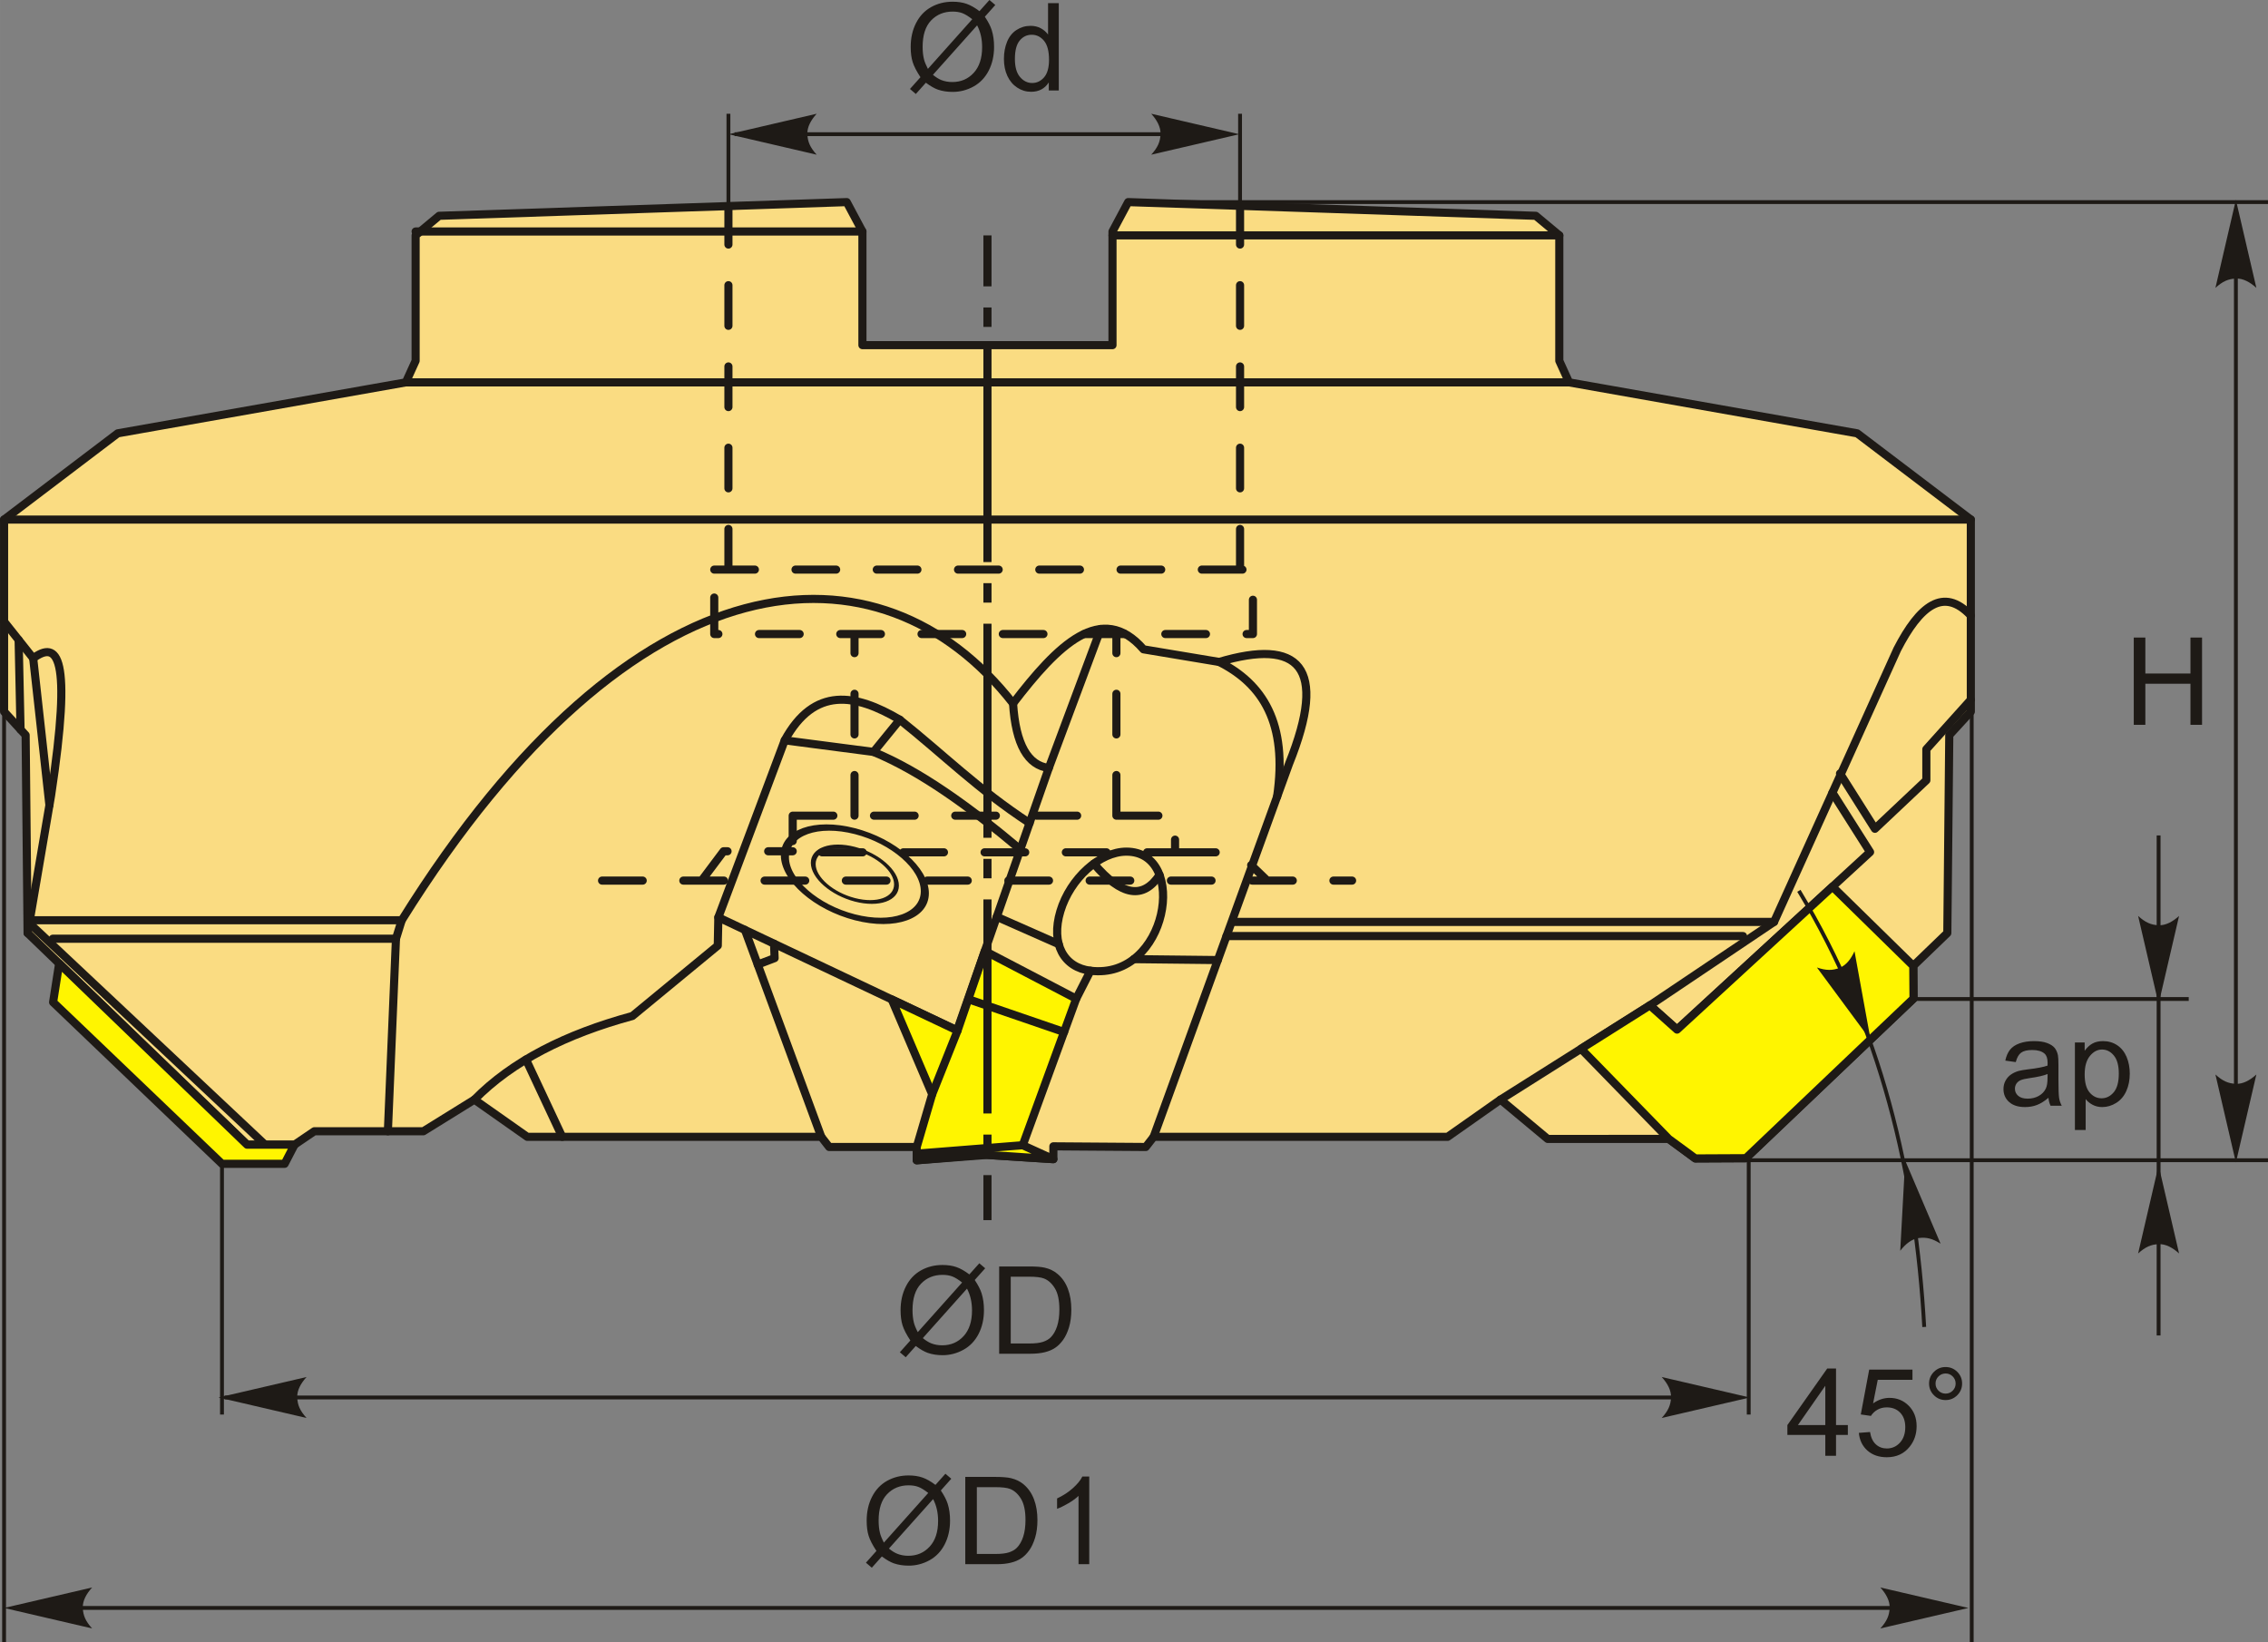
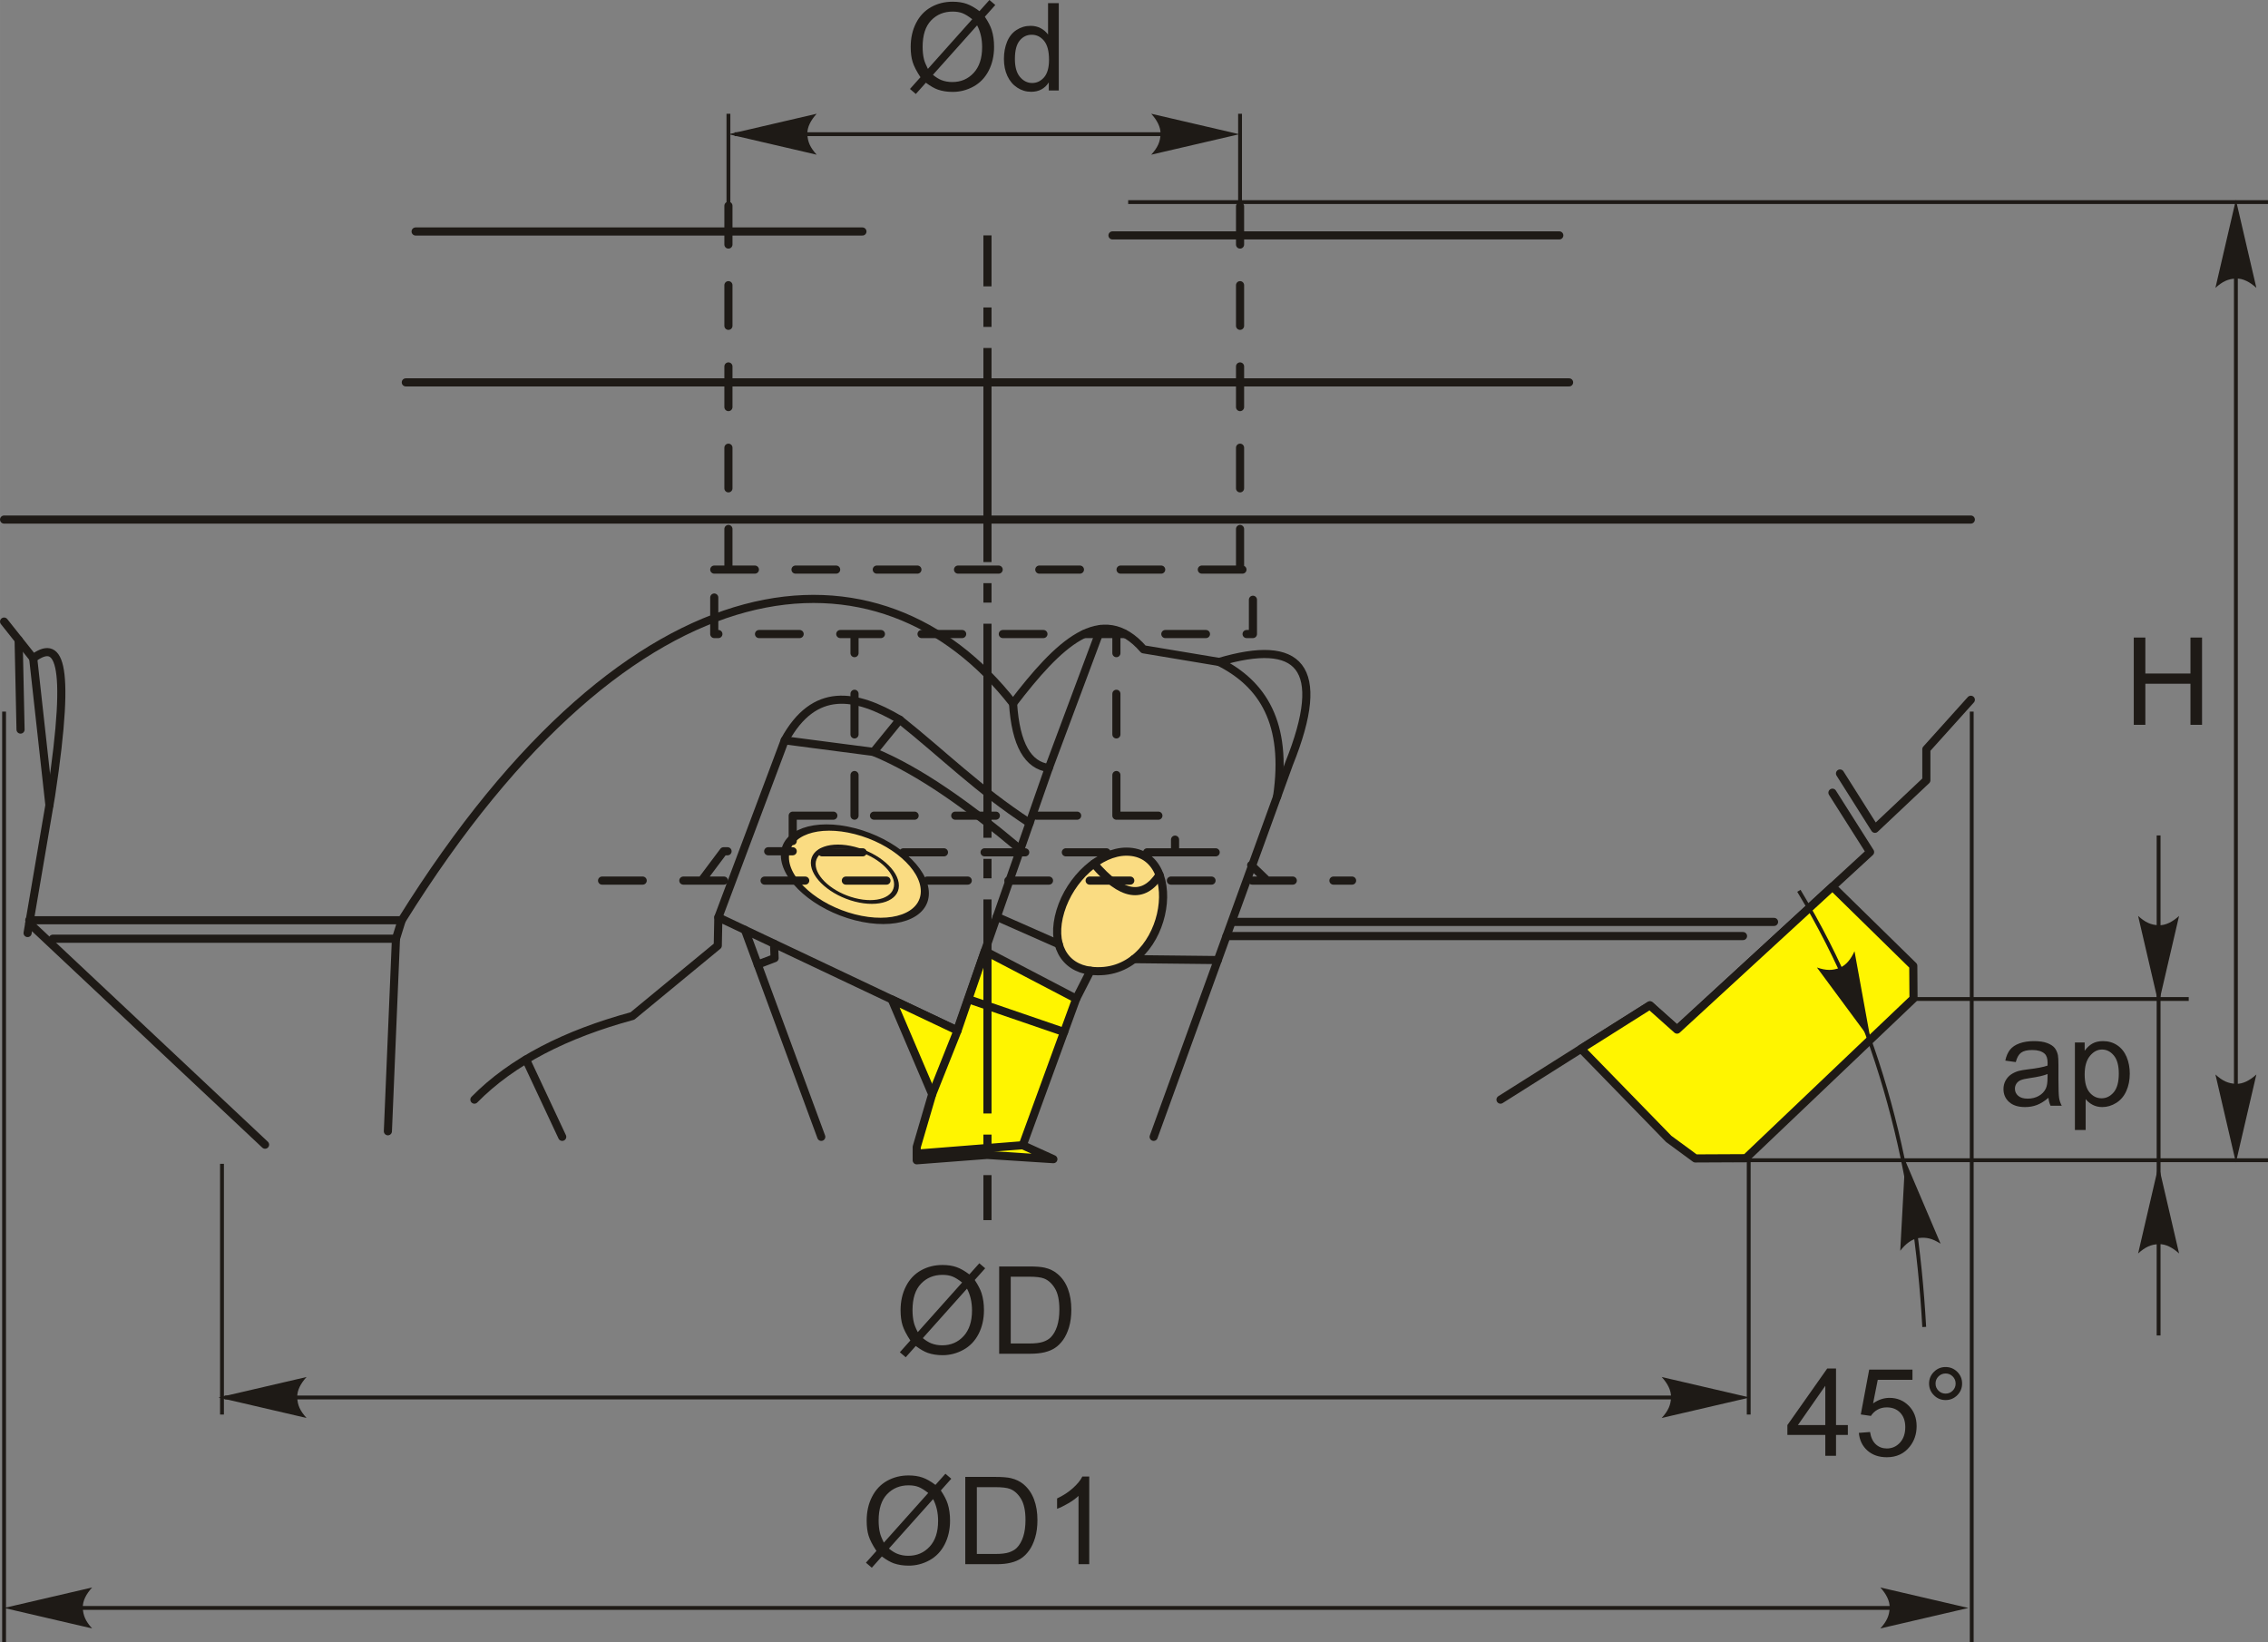
<svg xmlns="http://www.w3.org/2000/svg" xml:space="preserve" width="1395px" height="1010px" version="1.1" style="shape-rendering:geometricPrecision; text-rendering:geometricPrecision; image-rendering:optimizeQuality; fill-rule:evenodd; clip-rule:evenodd" viewBox="0 0 1376.49 996.61">
  <rect x="0" y="0" width="1376.49" height="996.61" fill="#808080" stroke="none" />
  <defs>
    <style type="text/css">
   
    .str2 {stroke:#1E1A16;stroke-width:2.33;stroke-miterlimit:22.926}
    .str0 {stroke:#1E1A16;stroke-width:4.93;stroke-linecap:round;stroke-linejoin:round;stroke-miterlimit:22.926}
    .str1 {stroke:#1E1A16;stroke-width:4.93;stroke-linecap:round;stroke-linejoin:round;stroke-miterlimit:22.926;stroke-dasharray:24.66 24.66}
    .fil1 {fill:none}
    .fil3 {fill:#1E1A16}
    .fil2 {fill:#FFF500}
    .fil0 {fill:#FADC82}
    .fil5 {fill:#1E1A16;fill-rule:nonzero}
    .fil4 {fill:#1E1A16;fill-rule:nonzero}
   
  </style>
  </defs>
  <g id="Layer_x0020_1">
    <g id="_1715409342288">
      <g>
        <g>
-           <polygon class="fil0 str0" points="639.31,695.75 695.37,696.15 700.17,689.99 878.58,689.99 910.69,667.4 939.33,691.26 1012.78,691.24 1028.92,703.1 1059.59,702.95 1161.35,606.06 1161.21,586.22 1181.87,566.3 1183.06,446.17 1196.14,431.9 1196.14,315.34 1127.16,263 952.32,232.08 946.37,219 946.37,142.87 932.1,130.98 684.71,122.66 675.19,140.5 675.19,209.48 523.42,209.48 523.42,140.5 513.9,122.66 266.51,130.98 252.24,142.87 252.24,219 246.29,232.08 71.45,263 2.47,315.34 2.47,431.9 15.55,446.17 16.74,566.3 149.95,694.75 178.75,694.75 190.77,686.6 256.95,686.6 287.92,667.4 320.03,689.99 498.44,689.99 503.24,696.15 556.37,696.15 556.37,704.23 596.47,700.79 639.31,703.54 " />
          <line class="fil1 str0" x1="523.42" y1="140.5" x2="252.24" y2="140.5" />
          <line class="fil1 str0" x1="946.37" y1="142.87" x2="675.19" y2="142.87" />
          <line class="fil1 str0" x1="952.32" y1="232.08" x2="246.29" y2="232.08" />
          <line class="fil1 str0" x1="1196.14" y1="315.34" x2="2.47" y2="315.34" />
          <path class="fil1 str0" d="M2.47 377.26c5.88,7.42 11.77,14.83 17.66,22.25 14.6,-10.67 23.9,-2.79 10.86,83.31 -4.75,27.82 -9.5,55.65 -14.25,83.48" />
          <line class="fil1 str0" x1="20.13" y1="399.51" x2="29.99" y2="488.69" />
          <line class="fil1 str0" x1="12.46" y1="442.8" x2="11.3" y2="388.38" />
          <line class="fil1 str0" x1="17.76" y1="560.3" x2="160.87" y2="694.75" />
          <path class="fil1 str0" d="M235.41 686.6l4.9 -116.86 3.5 -11.2c141.21,-226.69 290.77,-234.43 371.03,-131.61 1.61,25.12 9.1,37.63 21.7,39.2l-55.31 158.21" />
          <path class="fil1 str0" d="M581.15 625.52l-145.18 -68.76 -0.34 17.18 -51.81 42.7c-40.45,10.98 -73.02,27.48 -95.9,50.76" />
          <line class="fil1 str0" x1="243.81" y1="558.54" x2="17.76" y2="558.54" />
          <line class="fil1 str0" x1="240.31" y1="569.74" x2="32.04" y2="569.74" />
          <line class="fil1 str0" x1="319.22" y1="643.05" x2="341.21" y2="689.99" />
          <path class="fil1 str0" d="M435.97 556.76c13.43,-35.81 26.86,-71.62 40.29,-107.43 17.94,-32.8 42.81,-28.44 69.82,-12.51 26.26,20.9 47.43,42.23 78.78,62.71" />
          <line class="fil1 str0" x1="452.12" y1="564.41" x2="498.44" y2="689.99" />
          <polyline class="fil1 str0" points="459.87,585.43 470.12,581.52 469.78,572.77 " />
          <polyline class="fil1 str0" points="476.26,449.33 530.17,456.37 546.08,436.82 " />
          <path class="fil1 str0" d="M530.17 456.37c28.35,11.69 58.38,33.39 89.09,59.19" />
          <path class="fil1 str0" d="M614.84 426.93c26.98,-35.25 53.76,-62.19 79.17,-32.83 15.31,2.55 30.62,5.1 45.92,7.66 48.29,-14.29 66.34,2.31 42.4,61.82l-82.16 226.41" />
          <line class="fil1 str0" x1="636.54" y1="466.13" x2="668.04" y2="381.75" />
          <path class="fil1 str0" d="M739.93 401.76c26.39,13.28 41.74,37.08 35.16,81.77" />
          <polyline class="fil1 str0" points="910.69,667.4 1001.35,610.18 1017.83,624.9 1134.99,517.15 1112.15,481.12 " />
          <polyline class="fil1 str0" points="1196.14,424.72 1169.14,454.74 1169.14,473.58 1137.94,503.02 1116.74,469.46 " />
-           <path class="fil1 str0" d="M1001.35 610.18l75.36 -50.64 74.77 -165.44c13.53,-26.27 28.07,-38.18 44.66,-20.48" />
          <line class="fil1 str0" x1="1076.71" y1="559.54" x2="749.53" y2="559.54" />
          <line class="fil1 str0" x1="744.39" y1="568.13" x2="1057.87" y2="568.13" />
          <ellipse class="fil0 str0" transform="matrix(0.995 0.256 -0 0.732 518.832 530.596)" rx="42.68" ry="35.71" />
          <ellipse class="fil0 str0" transform="matrix(0.592 0.153 -0 0.435 518.832 530.596)" rx="42.68" ry="35.71" />
          <path class="fil0 str0" d="M683.63 516.89c-16.11,0 -34.05,16.19 -40.07,36.15 -6.02,19.96 2.28,34.21 18.27,36.14 46.89,5.66 59.88,-72.29 21.8,-72.29z" />
          <path class="fil1 str0" d="M663.88 524.17c16.81,19.87 30.03,21.82 39.86,6.85" />
          <line class="fil1 str0" x1="642.55" y1="573.03" x2="604.97" y2="556.44" />
          <line class="fil1 str0" x1="688.15" y1="582.14" x2="739.1" y2="582.7" />
          <line class="fil1 str0" x1="661.83" y1="589.18" x2="653.17" y2="606.16" />
        </g>
        <path class="fil1 str1" d="M433.49 345.71l326.94 0 0 39.11 -326.94 0 0 -39.11zm8.6 0l0 -220.82m310.52 220.82l0 -220.52m-271.5 369.87l232.05 0 0 22.25 -232.05 0 0 -22.25zm37.51 0l0 -110.24m158.94 110.24l0 -110.24m-312.16 149.65l455.21 0m-394.81 0l13.35 -17.8 41.96 0m232.05 0.64l38.15 0 17.8 17.16" />
-         <polygon class="fil2 str0" points="149.95,694.75 35.9,584.78 32.22,608.28 134.72,706.37 172.74,706.37 178.75,694.75 " />
        <polygon class="fil2 str0" points="581.15,625.52 541.2,606.6 565.76,664.14 556.37,696.15 556.37,704.23 599.13,700.96 639.31,703.54 620.72,695.08 653.17,606.16 597.72,577.19 " />
        <line class="fil1 str0" x1="620.72" y1="695.08" x2="556.37" y2="700.19" />
        <line class="fil1 str0" x1="581.15" y1="625.52" x2="565.76" y2="664.14" />
        <line class="fil1 str0" x1="645.8" y1="626.37" x2="587.69" y2="606.45" />
        <polygon class="fil2 str0" points="1001.35,610.18 959.54,636.56 1012.78,691.24 1028.92,703.1 1059.59,702.95 1161.35,606.06 1161.21,586.22 1112.16,538.15 1017.83,624.9 " />
      </g>
      <path id="ось.cdr" class="fil3" d="M596.84 142.87l4.93 0 0 30.93 -4.93 0 0 -30.93zm4.93 597.67l-4.93 0 0 -27.32 4.93 0 0 27.32zm-4.93 -51.92l0 11.8 4.93 0 0 -11.8 -4.93 0zm0 -167.34l0 11.8 4.93 0 0 -11.8 -4.93 0zm0 154.53l0 -129.92 4.93 0 0 129.92 -4.93 0zm0 -321.87l0 11.81 4.93 0 0 -11.81 -4.93 0zm0 154.54l0 -129.93 4.93 0 0 129.93 -4.93 0zm0 -321.87l0 11.8 4.93 0 0 -11.8 -4.93 0zm0 154.53l0 -129.93 4.93 0 0 129.93 -4.93 0z" />
      <line class="fil1 str2" x1="442.09" y1="124.89" x2="442.09" y2="69.05" />
      <line class="fil1 str2" x1="752.61" y1="124.89" x2="752.61" y2="69.05" />
      <line class="fil1 str2" x1="445.86" y1="81.44" x2="728.54" y2="81.44" />
      <path id="стрелка.cdr" class="fil4" d="M442.21 81.46l53.45 -12.43c-3.5,3.84 -5.84,8.1 -5.66,12.41 0.19,4.6 1.66,8.06 5.66,12.45l-53.45 -12.43z" />
      <path class="fil5" d="M594.45 6.77l6.06 -6.77 3.56 3.03 -6.35 7.12c2.06,3.08 3.44,5.77 4.17,8.09 0.95,3.03 1.43,6.43 1.43,10.18 0,5.43 -1.1,10.26 -3.28,14.5 -2.2,4.24 -5.27,7.44 -9.23,9.61 -3.95,2.17 -8.16,3.25 -12.61,3.25 -3.32,0 -6.33,-0.46 -9.01,-1.4 -2.08,-0.73 -4.49,-2.12 -7.27,-4.17l-6.09 6.83 -3.56 -3.04 6.37 -7.14c-2.36,-3.59 -3.94,-6.65 -4.73,-9.19 -0.8,-2.54 -1.2,-5.6 -1.2,-9.16 0,-5.44 1.09,-10.29 3.26,-14.53 2.17,-4.25 5.2,-7.47 9.12,-9.66 3.91,-2.19 8.26,-3.28 13.06,-3.28 3.23,0 6.06,0.43 8.47,1.28 2.43,0.85 5.03,2.33 7.83,4.45zm-4.37 4.89c-2.29,-1.78 -4.26,-3 -5.96,-3.66 -1.69,-0.65 -3.68,-0.97 -5.96,-0.97 -5.26,0 -9.61,1.79 -13.04,5.36 -3.44,3.58 -5.16,8.92 -5.16,16.02 0,2.79 0.26,5.28 0.79,7.43 0.38,1.62 1.19,3.61 2.41,5.96l26.92 -30.14zm2.95 3.73l-26.82 30.02c1.87,1.52 3.58,2.58 5.13,3.19 2.05,0.8 4.26,1.19 6.64,1.19 5.24,0 9.55,-1.85 12.97,-5.56 3.42,-3.71 5.12,-8.92 5.12,-15.6 0,-5.02 -1.01,-9.42 -3.04,-13.24z" />
      <path id="1" class="fil5" d="M636.52 54.9l0 -4.88c-2.42,3.79 -6,5.69 -10.72,5.69 -3.06,0 -5.87,-0.84 -8.42,-2.53 -2.57,-1.68 -4.56,-4.03 -5.97,-7.04 -1.41,-3.02 -2.11,-6.48 -2.11,-10.41 0,-3.82 0.64,-7.28 1.91,-10.4 1.28,-3.11 3.19,-5.5 5.75,-7.15 2.54,-1.67 5.4,-2.5 8.54,-2.5 2.32,0 4.38,0.5 6.18,1.47 1.8,0.98 3.27,2.26 4.4,3.82l0 -19.05 6.51 0 0 52.98 -6.07 0zm-20.56 -19.15c0,4.9 1.03,8.57 3.12,11 2.07,2.42 4.52,3.63 7.35,3.63 2.84,0 5.26,-1.16 7.26,-3.47 1.98,-2.32 2.98,-5.86 2.98,-10.62 0,-5.23 -1.01,-9.08 -3.04,-11.53 -2.03,-2.45 -4.53,-3.67 -7.5,-3.67 -2.9,0 -5.31,1.17 -7.26,3.52 -1.94,2.36 -2.91,6.07 -2.91,11.14z" />
      <path id="стрелка.cdr_0" class="fil4" d="M752.14 81.46l-53.45 -12.43c3.49,3.84 5.83,8.1 5.66,12.41 -0.2,4.6 -1.66,8.06 -5.66,12.45l53.45 -12.43z" />
      <line class="fil1 str2" x1="136.27" y1="848.18" x2="1038.13" y2="848.18" />
      <path id="стрелка.cdr_1" class="fil4" d="M132.6 848.19l53.45 -12.43c-3.5,3.84 -5.84,8.1 -5.66,12.42 0.19,4.59 1.66,8.05 5.66,12.44l-53.45 -12.43z" />
      <path class="fil5" d="M588.31 773.5l6.05 -6.77 3.57 3.04 -6.35 7.11c2.06,3.08 3.44,5.77 4.17,8.09 0.95,3.03 1.43,6.44 1.43,10.18 0,5.43 -1.1,10.26 -3.28,14.51 -2.2,4.24 -5.27,7.43 -9.23,9.6 -3.96,2.17 -8.16,3.26 -12.61,3.26 -3.32,0 -6.33,-0.47 -9.01,-1.41 -2.08,-0.73 -4.49,-2.12 -7.27,-4.17l-6.09 6.83 -3.56 -3.04 6.37 -7.14c-2.36,-3.59 -3.94,-6.65 -4.73,-9.19 -0.8,-2.54 -1.2,-5.6 -1.2,-9.16 0,-5.44 1.09,-10.28 3.26,-14.53 2.17,-4.25 5.2,-7.47 9.12,-9.66 3.91,-2.19 8.26,-3.28 13.06,-3.28 3.23,0 6.05,0.43 8.47,1.28 2.43,0.85 5.03,2.33 7.83,4.45zm-4.38 4.9c-2.28,-1.79 -4.25,-3.01 -5.95,-3.67 -1.69,-0.65 -3.68,-0.97 -5.96,-0.97 -5.26,0 -9.62,1.79 -13.04,5.36 -3.44,3.58 -5.16,8.92 -5.16,16.02 0,2.79 0.26,5.28 0.79,7.44 0.38,1.61 1.18,3.6 2.4,5.95l26.92 -30.13zm2.96 3.72l-26.82 30.03c1.86,1.51 3.58,2.57 5.13,3.18 2.05,0.8 4.26,1.19 6.64,1.19 5.24,0 9.55,-1.85 12.97,-5.56 3.41,-3.71 5.12,-8.91 5.12,-15.6 0,-5.01 -1.02,-9.42 -3.04,-13.24z" />
      <path id="1" class="fil5" d="M606.41 821.63l0 -52.97 18.25 0c4.12,0 7.26,0.24 9.44,0.75 3.03,0.7 5.62,1.97 7.76,3.8 2.8,2.36 4.89,5.37 6.27,9.05 1.39,3.67 2.08,7.88 2.08,12.6 0,4.02 -0.47,7.58 -1.4,10.69 -0.94,3.11 -2.15,5.68 -3.62,7.72 -1.48,2.03 -3.08,3.64 -4.83,4.79 -1.74,1.18 -3.85,2.06 -6.31,2.67 -2.48,0.6 -5.32,0.9 -8.53,0.9l-19.11 0zm7.03 -6.22l11.3 0c3.49,0 6.22,-0.32 8.21,-0.97 1.98,-0.65 3.56,-1.57 4.75,-2.75 1.65,-1.66 2.94,-3.91 3.87,-6.72 0.92,-2.81 1.39,-6.22 1.39,-10.22 0,-5.55 -0.91,-9.82 -2.72,-12.8 -1.82,-2.99 -4.02,-4.98 -6.63,-5.99 -1.87,-0.73 -4.89,-1.09 -9.06,-1.09l-11.11 0 0 40.54z" />
      <path id="стрелка.cdr_2" class="fil4" d="M1061.97 848.19l-53.45 -12.43c3.5,3.84 5.84,8.1 5.66,12.42 -0.19,4.59 -1.66,8.05 -5.66,12.44l53.45 -12.43z" />
      <line class="fil1 str2" x1="134.72" y1="706.37" x2="134.72" y2="858.54" />
      <line class="fil1 str2" x1="1061.33" y1="704.18" x2="1061.33" y2="858.54" />
      <line class="fil1 str2" x1="39.07" y1="975.91" x2="1169.53" y2="975.91" />
      <path id="стрелка.cdr_3" class="fil4" d="M2.46 975.93l53.45 -12.43c-3.5,3.84 -5.84,8.1 -5.66,12.41 0.19,4.59 1.66,8.05 5.66,12.45l-53.45 -12.43z" />
      <path class="fil5" d="M567.74 901.24l6.05 -6.77 3.56 3.03 -6.35 7.12c2.06,3.08 3.44,5.77 4.17,8.09 0.95,3.03 1.43,6.43 1.43,10.18 0,5.43 -1.09,10.26 -3.28,14.5 -2.19,4.24 -5.26,7.44 -9.22,9.61 -3.96,2.17 -8.16,3.25 -12.61,3.25 -3.32,0 -6.33,-0.47 -9.02,-1.4 -2.07,-0.73 -4.49,-2.12 -7.26,-4.17l-6.09 6.83 -3.57 -3.05 6.38 -7.14c-2.37,-3.58 -3.95,-6.64 -4.74,-9.18 -0.8,-2.54 -1.19,-5.6 -1.19,-9.16 0,-5.44 1.08,-10.29 3.25,-14.53 2.17,-4.25 5.21,-7.47 9.13,-9.67 3.91,-2.18 8.26,-3.28 13.06,-3.28 3.23,0 6.05,0.44 8.47,1.29 2.43,0.85 5.03,2.33 7.83,4.45zm-4.38 4.89c-2.28,-1.79 -4.26,-3.01 -5.96,-3.66 -1.69,-0.65 -3.67,-0.97 -5.95,-0.97 -5.27,0 -9.62,1.78 -13.05,5.36 -3.44,3.58 -5.15,8.92 -5.15,16.02 0,2.78 0.26,5.28 0.79,7.43 0.38,1.62 1.18,3.6 2.4,5.96l26.92 -30.14zm2.96 3.73l-26.82 30.02c1.86,1.52 3.57,2.58 5.13,3.18 2.05,0.81 4.25,1.2 6.63,1.2 5.24,0 9.56,-1.85 12.97,-5.56 3.42,-3.71 5.12,-8.92 5.12,-15.6 0,-5.02 -1.01,-9.42 -3.03,-13.24z" />
      <path id="1" class="fil5" d="M585.84 949.36l0 -52.97 18.25 0c4.12,0 7.26,0.25 9.43,0.75 3.03,0.71 5.62,1.98 7.77,3.8 2.8,2.37 4.88,5.38 6.26,9.05 1.4,3.68 2.09,7.88 2.09,12.6 0,4.02 -0.47,7.59 -1.41,10.7 -0.94,3.1 -2.14,5.68 -3.61,7.71 -1.48,2.04 -3.08,3.64 -4.84,4.8 -1.73,1.17 -3.84,2.06 -6.31,2.66 -2.48,0.61 -5.31,0.9 -8.52,0.9l-19.11 0zm7.03 -6.21l11.29 0c3.49,0 6.23,-0.32 8.21,-0.97 1.99,-0.66 3.57,-1.57 4.75,-2.75 1.65,-1.67 2.95,-3.91 3.87,-6.73 0.93,-2.81 1.4,-6.21 1.4,-10.22 0,-5.55 -0.92,-9.81 -2.73,-12.8 -1.81,-2.98 -4.02,-4.98 -6.62,-5.99 -1.87,-0.73 -4.89,-1.08 -9.06,-1.08l-11.11 0 0 40.54z" />
      <path id="2" class="fil5" d="M661.09 949.36l-6.51 0 0 -41.45c-1.56,1.5 -3.62,3 -6.16,4.49 -2.54,1.49 -4.84,2.61 -6.86,3.35l0 -6.29c3.64,-1.7 6.82,-3.77 9.55,-6.21 2.72,-2.43 4.66,-4.79 5.79,-7.08l4.19 0 0 53.19z" />
      <path id="стрелка.cdr_4" class="fil4" d="M1194.66 975.93l-53.45 -12.43c3.49,3.84 5.83,8.1 5.66,12.41 -0.2,4.59 -1.66,8.05 -5.66,12.45l53.45 -12.43z" />
      <line class="fil1 str2" x1="2.47" y1="431.9" x2="2.47" y2="996.61" />
      <line class="fil1 str2" x1="1196.68" y1="431.9" x2="1196.68" y2="996.61" />
      <path class="fil5" d="M1243.25 666.29c-2.42,2.06 -4.75,3.51 -6.98,4.36 -2.23,0.85 -4.63,1.27 -7.19,1.27 -4.22,0 -7.46,-1.03 -9.73,-3.09 -2.27,-2.04 -3.4,-4.67 -3.4,-7.86 0,-1.88 0.43,-3.59 1.28,-5.14 0.86,-1.56 1.99,-2.79 3.37,-3.73 1.39,-0.94 2.94,-1.65 4.68,-2.13 1.28,-0.33 3.22,-0.66 5.8,-0.98 5.25,-0.61 9.13,-1.36 11.61,-2.23 0.03,-0.89 0.04,-1.45 0.04,-1.69 0,-2.64 -0.62,-4.5 -1.85,-5.58 -1.67,-1.47 -4.14,-2.2 -7.42,-2.2 -3.07,0 -5.34,0.54 -6.8,1.62 -1.46,1.07 -2.54,2.97 -3.24,5.71l-6.36 -0.89c0.58,-2.73 1.53,-4.93 2.86,-6.61 1.33,-1.68 3.25,-2.96 5.77,-3.87 2.5,-0.9 5.42,-1.36 8.73,-1.36 3.28,0 5.95,0.38 8.01,1.16 2.05,0.78 3.57,1.74 4.53,2.91 0.96,1.17 1.64,2.65 2.03,4.44 0.21,1.11 0.32,3.11 0.32,5.98l0 8.63c0,6.03 0.14,9.84 0.41,11.46 0.26,1.61 0.8,3.15 1.59,4.63l-6.8 0c-0.66,-1.37 -1.08,-2.97 -1.26,-4.81zm-0.52 -14.42c-2.37,0.96 -5.92,1.77 -10.65,2.44 -2.69,0.38 -4.59,0.81 -5.7,1.29 -1.11,0.48 -1.96,1.19 -2.57,2.1 -0.6,0.92 -0.91,1.95 -0.91,3.08 0,1.72 0.66,3.16 1.98,4.31 1.31,1.14 3.24,1.72 5.77,1.72 2.5,0 4.73,-0.54 6.69,-1.64 1.95,-1.08 3.39,-2.58 4.3,-4.46 0.71,-1.47 1.05,-3.63 1.05,-6.48l0.04 -2.36z" />
      <path id="1" class="fil5" d="M1259.31 685.83l0 -53.13 5.92 0 0 5.05c1.4,-1.95 2.98,-3.42 4.74,-4.39 1.75,-0.98 3.88,-1.47 6.39,-1.47 3.28,0 6.16,0.84 8.66,2.53 2.51,1.68 4.39,4.06 5.68,7.11 1.27,3.07 1.91,6.43 1.91,10.09 0,3.91 -0.7,7.44 -2.11,10.58 -1.41,3.13 -3.45,5.54 -6.14,7.21 -2.68,1.67 -5.5,2.51 -8.46,2.51 -2.17,0 -4.12,-0.46 -5.83,-1.37 -1.73,-0.91 -3.13,-2.06 -4.24,-3.46l0 18.74 -6.52 0zm5.92 -33.69c0,4.92 1,8.56 2.99,10.91 2,2.36 4.41,3.54 7.25,3.54 2.88,0 5.35,-1.22 7.4,-3.66 2.06,-2.44 3.08,-6.22 3.08,-11.33 0,-4.89 -1,-8.54 -3.01,-10.97 -2.01,-2.43 -4.4,-3.63 -7.19,-3.63 -2.76,0 -5.2,1.29 -7.32,3.87 -2.14,2.59 -3.2,6.34 -3.2,11.27z" />
      <line class="fil1 str2" x1="1159.61" y1="606.33" x2="1328.38" y2="606.33" />
      <line class="fil1 str2" x1="1310.1" y1="507.06" x2="1310.1" y2="810.54" />
      <path id="стрелка.cdr_5" class="fil4" d="M1310.1 609.35l12.43 -53.44c-3.84,3.49 -8.1,5.83 -12.42,5.66 -4.59,-0.2 -8.05,-1.66 -12.44,-5.66l12.43 53.44z" />
      <path id="стрелка.cdr_6" class="fil4" d="M1310.1 707.33l12.43 53.45c-3.84,-3.5 -8.1,-5.83 -12.42,-5.66 -4.59,0.2 -8.05,1.66 -12.44,5.66l12.43 -53.45z" />
      <line class="fil1 str2" x1="1051.12" y1="704.18" x2="1376.49" y2="704.18" />
      <line class="fil1 str2" x1="684.71" y1="122.66" x2="1376.49" y2="122.66" />
      <line class="fil1 str2" x1="1357.01" y1="133" x2="1357.01" y2="691.83" />
      <path id="стрелка.cdr_7" class="fil4" d="M1357.01 705.6l12.43 -53.45c-3.84,3.5 -8.1,5.84 -12.41,5.66 -4.59,-0.19 -8.05,-1.66 -12.44,-5.66l12.42 53.45z" />
      <path id="стрелка.cdr_8" class="fil4" d="M1357.01 121.27l12.43 53.45c-3.84,-3.49 -8.1,-5.83 -12.41,-5.66 -4.59,0.2 -8.05,1.66 -12.44,5.66l12.42 -53.45z" />
      <polygon class="fil5" points="1295.03,439.92 1295.03,386.95 1302.06,386.95 1302.06,408.78 1329.44,408.78 1329.44,386.95 1336.47,386.95 1336.47,439.92 1329.44,439.92 1329.44,414.99 1302.06,414.99 1302.06,439.92 " />
      <path class="fil1 str2" d="M1091.78 540.66c49.83,82.68 70.88,171.9 76.07,264.72" />
      <path id="стрелка.cdr_9" class="fil4" d="M1156.28 704.34l-2.99 54.79c3.17,-4.11 6.97,-7.15 11.24,-7.72 4.56,-0.6 8.22,0.24 13.24,3.42l-21.49 -50.49z" />
      <path id="стрелка.cdr_10" class="fil4" d="M1135.35 631.33l-9.81 -53.99c-2.14,4.73 -5.12,8.57 -9.15,10.12 -4.29,1.64 -8.05,1.67 -13.66,-0.26l32.62 44.13z" />
      <path class="fil5" d="M1107.81 883.56l0 -12.65 -23.01 0 0 -5.99 24.19 -34.33 5.33 0 0 34.33 7.18 0 0 5.99 -7.18 0 0 12.65 -6.51 0zm0 -18.64l0 -23.84 -16.61 23.84 16.61 0z" />
      <path id="1" class="fil5" d="M1128.17 869.66l6.8 -0.52c0.51,3.31 1.68,5.8 3.51,7.48 1.82,1.67 4.05,2.51 6.68,2.51 3.17,0 5.82,-1.19 7.98,-3.54 2.14,-2.37 3.21,-5.5 3.21,-9.4 0,-3.71 -1.02,-6.63 -3.08,-8.78 -2.06,-2.15 -4.78,-3.22 -8.17,-3.22 -2.11,0 -4,0.48 -5.68,1.44 -1.66,0.97 -2.97,2.21 -3.93,3.74l-6.14 -0.89 5.11 -27.22 26.26 0 0 6.21 -21.07 0 -2.83 14.29c3.17,-2.23 6.5,-3.34 9.98,-3.34 4.61,0 8.51,1.6 11.68,4.81 3.17,3.21 4.76,7.33 4.76,12.36 0,4.79 -1.4,8.94 -4.18,12.42 -3.4,4.3 -8.03,6.44 -13.9,6.44 -4.81,0 -8.73,-1.35 -11.78,-4.05 -3.04,-2.71 -4.78,-6.28 -5.21,-10.74z" />
      <path id="2" class="fil5" d="M1170.79 839.7c0,-2.76 0.99,-5.11 2.95,-7.07 1.96,-1.95 4.32,-2.93 7.07,-2.93 2.78,0 5.15,0.98 7.11,2.93 1.95,1.96 2.92,4.31 2.92,7.07 0,2.78 -0.98,5.15 -2.94,7.11 -1.96,1.96 -4.33,2.94 -7.09,2.94 -2.75,0 -5.11,-0.97 -7.07,-2.92 -1.96,-1.96 -2.95,-4.33 -2.95,-7.13zm3.93 0.03c0,1.69 0.59,3.12 1.78,4.31 1.2,1.2 2.64,1.79 4.34,1.79 1.67,0 3.1,-0.59 4.3,-1.79 1.19,-1.19 1.78,-2.62 1.78,-4.31 0,-1.69 -0.59,-3.12 -1.78,-4.32 -1.2,-1.19 -2.63,-1.79 -4.3,-1.79 -1.7,0 -3.14,0.6 -4.34,1.79 -1.19,1.2 -1.78,2.63 -1.78,4.32z" />
    </g>
  </g>
</svg>